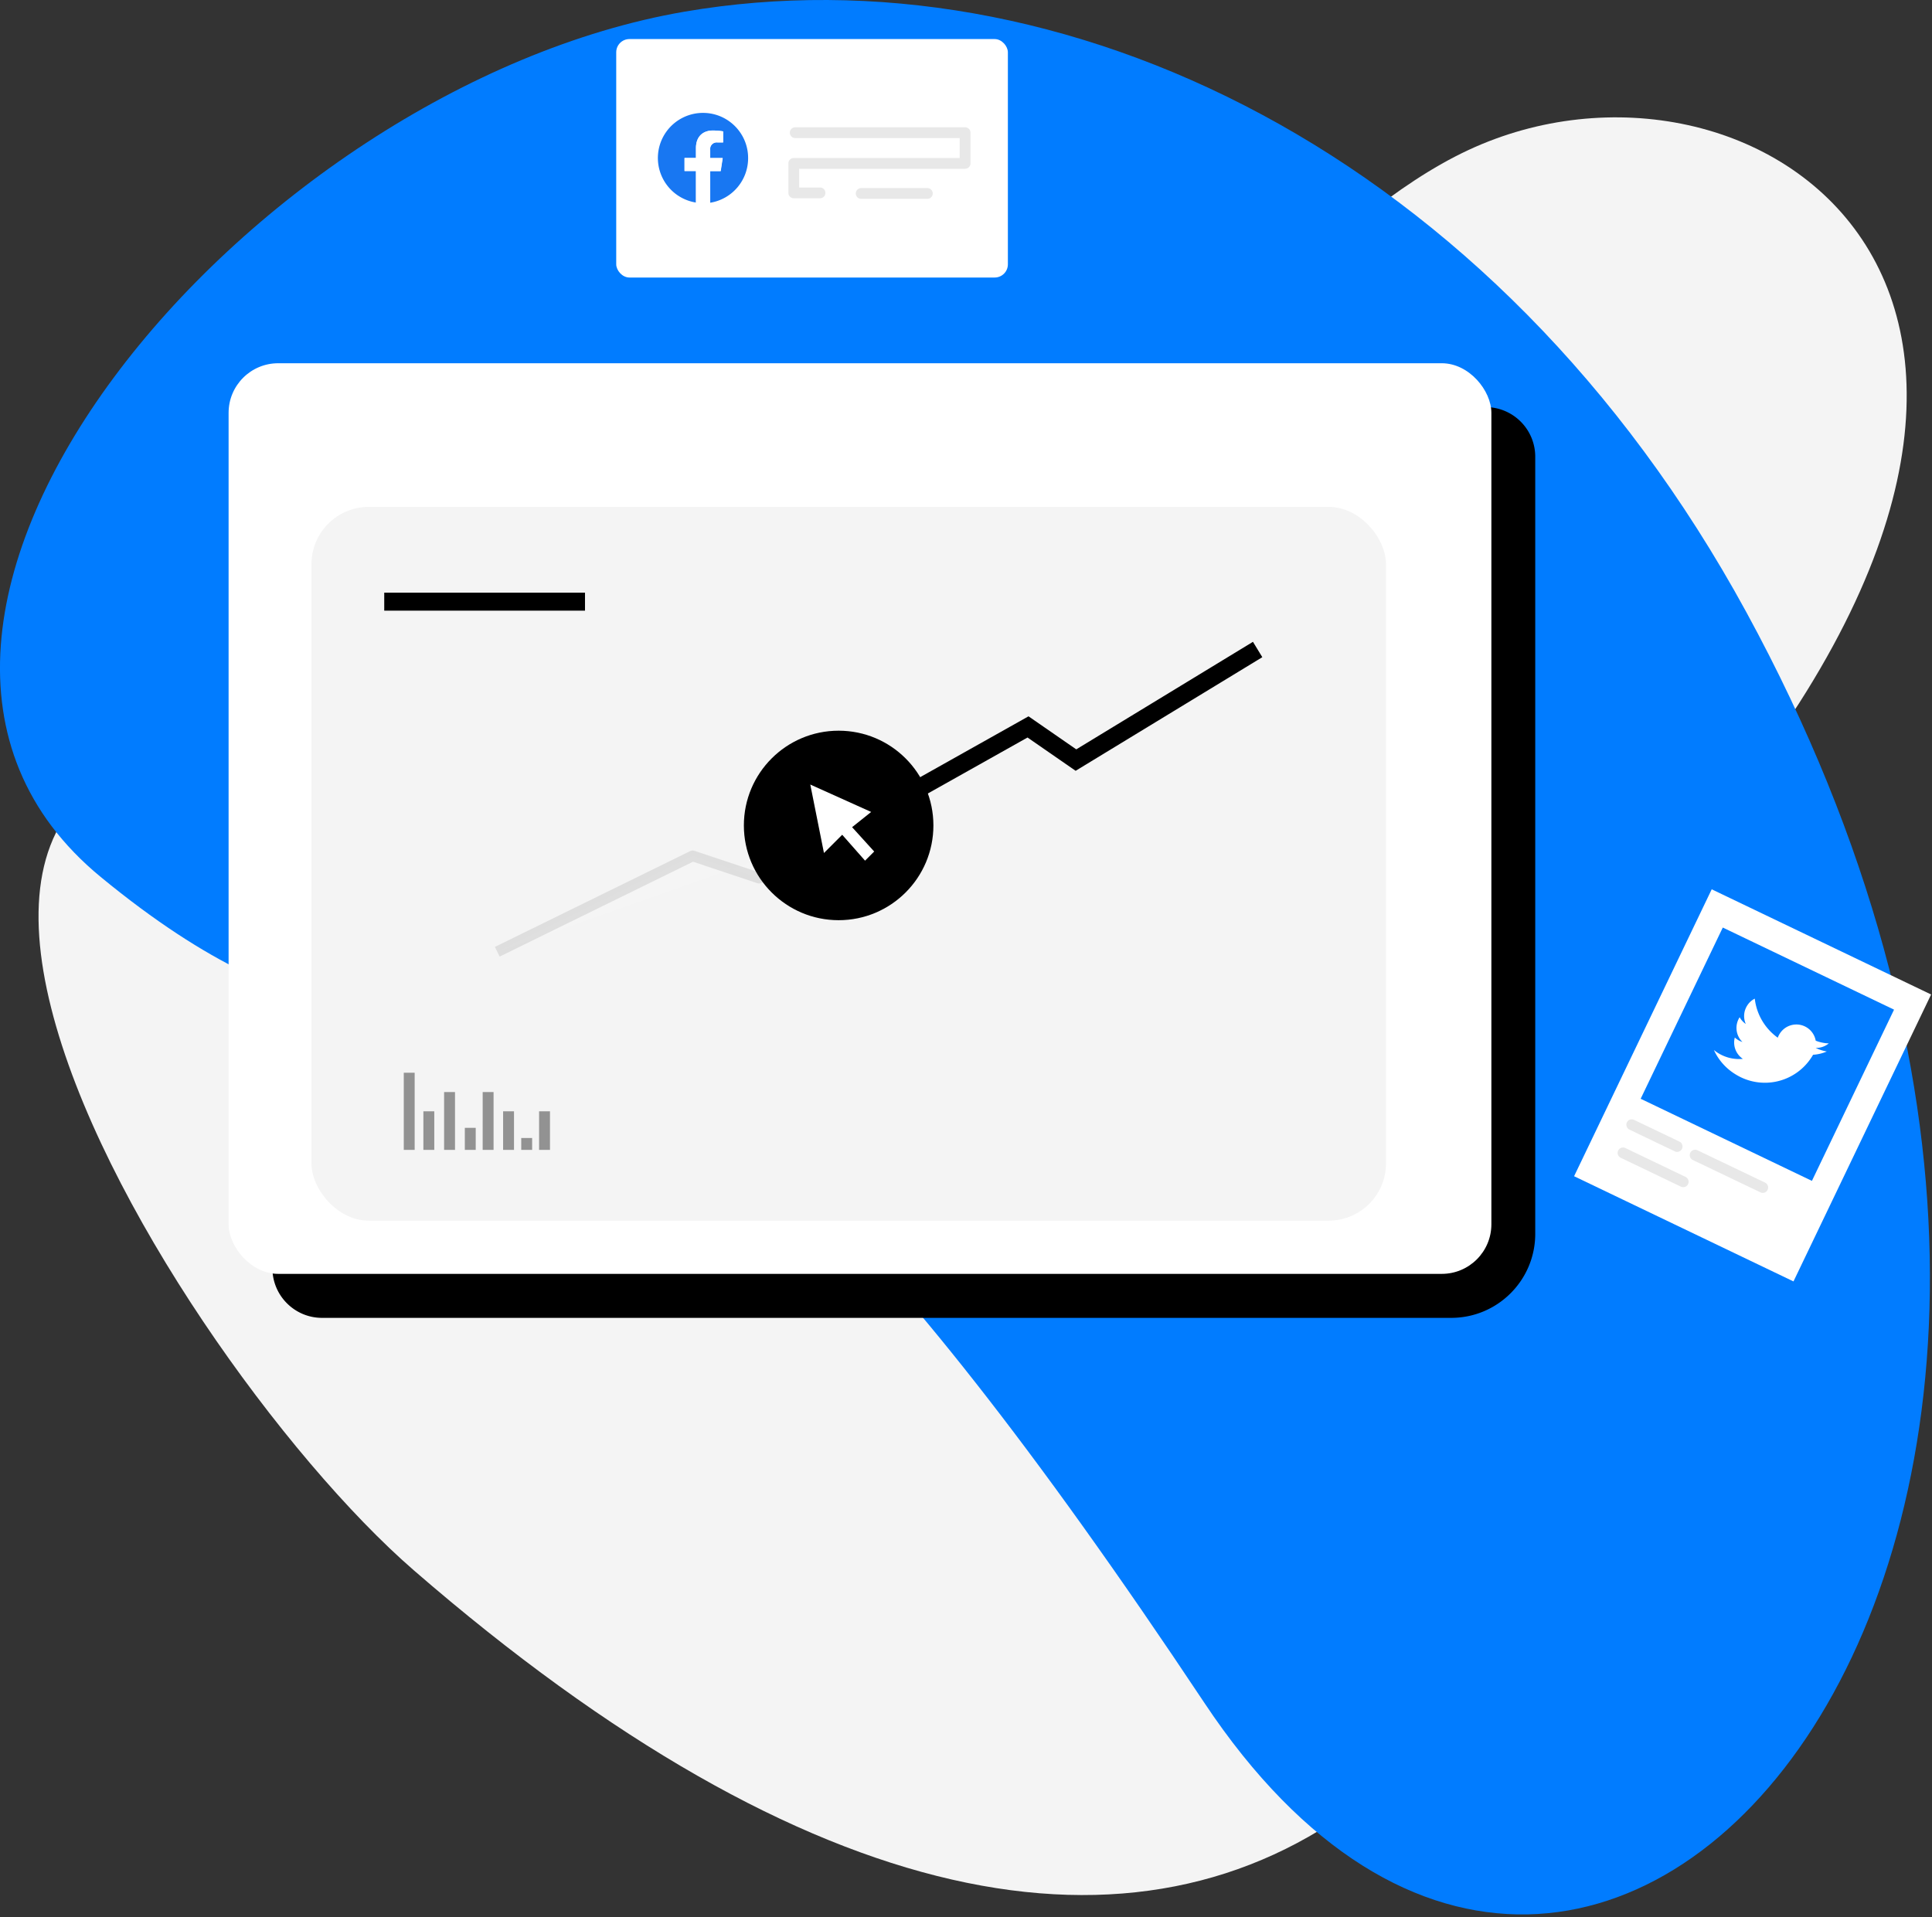
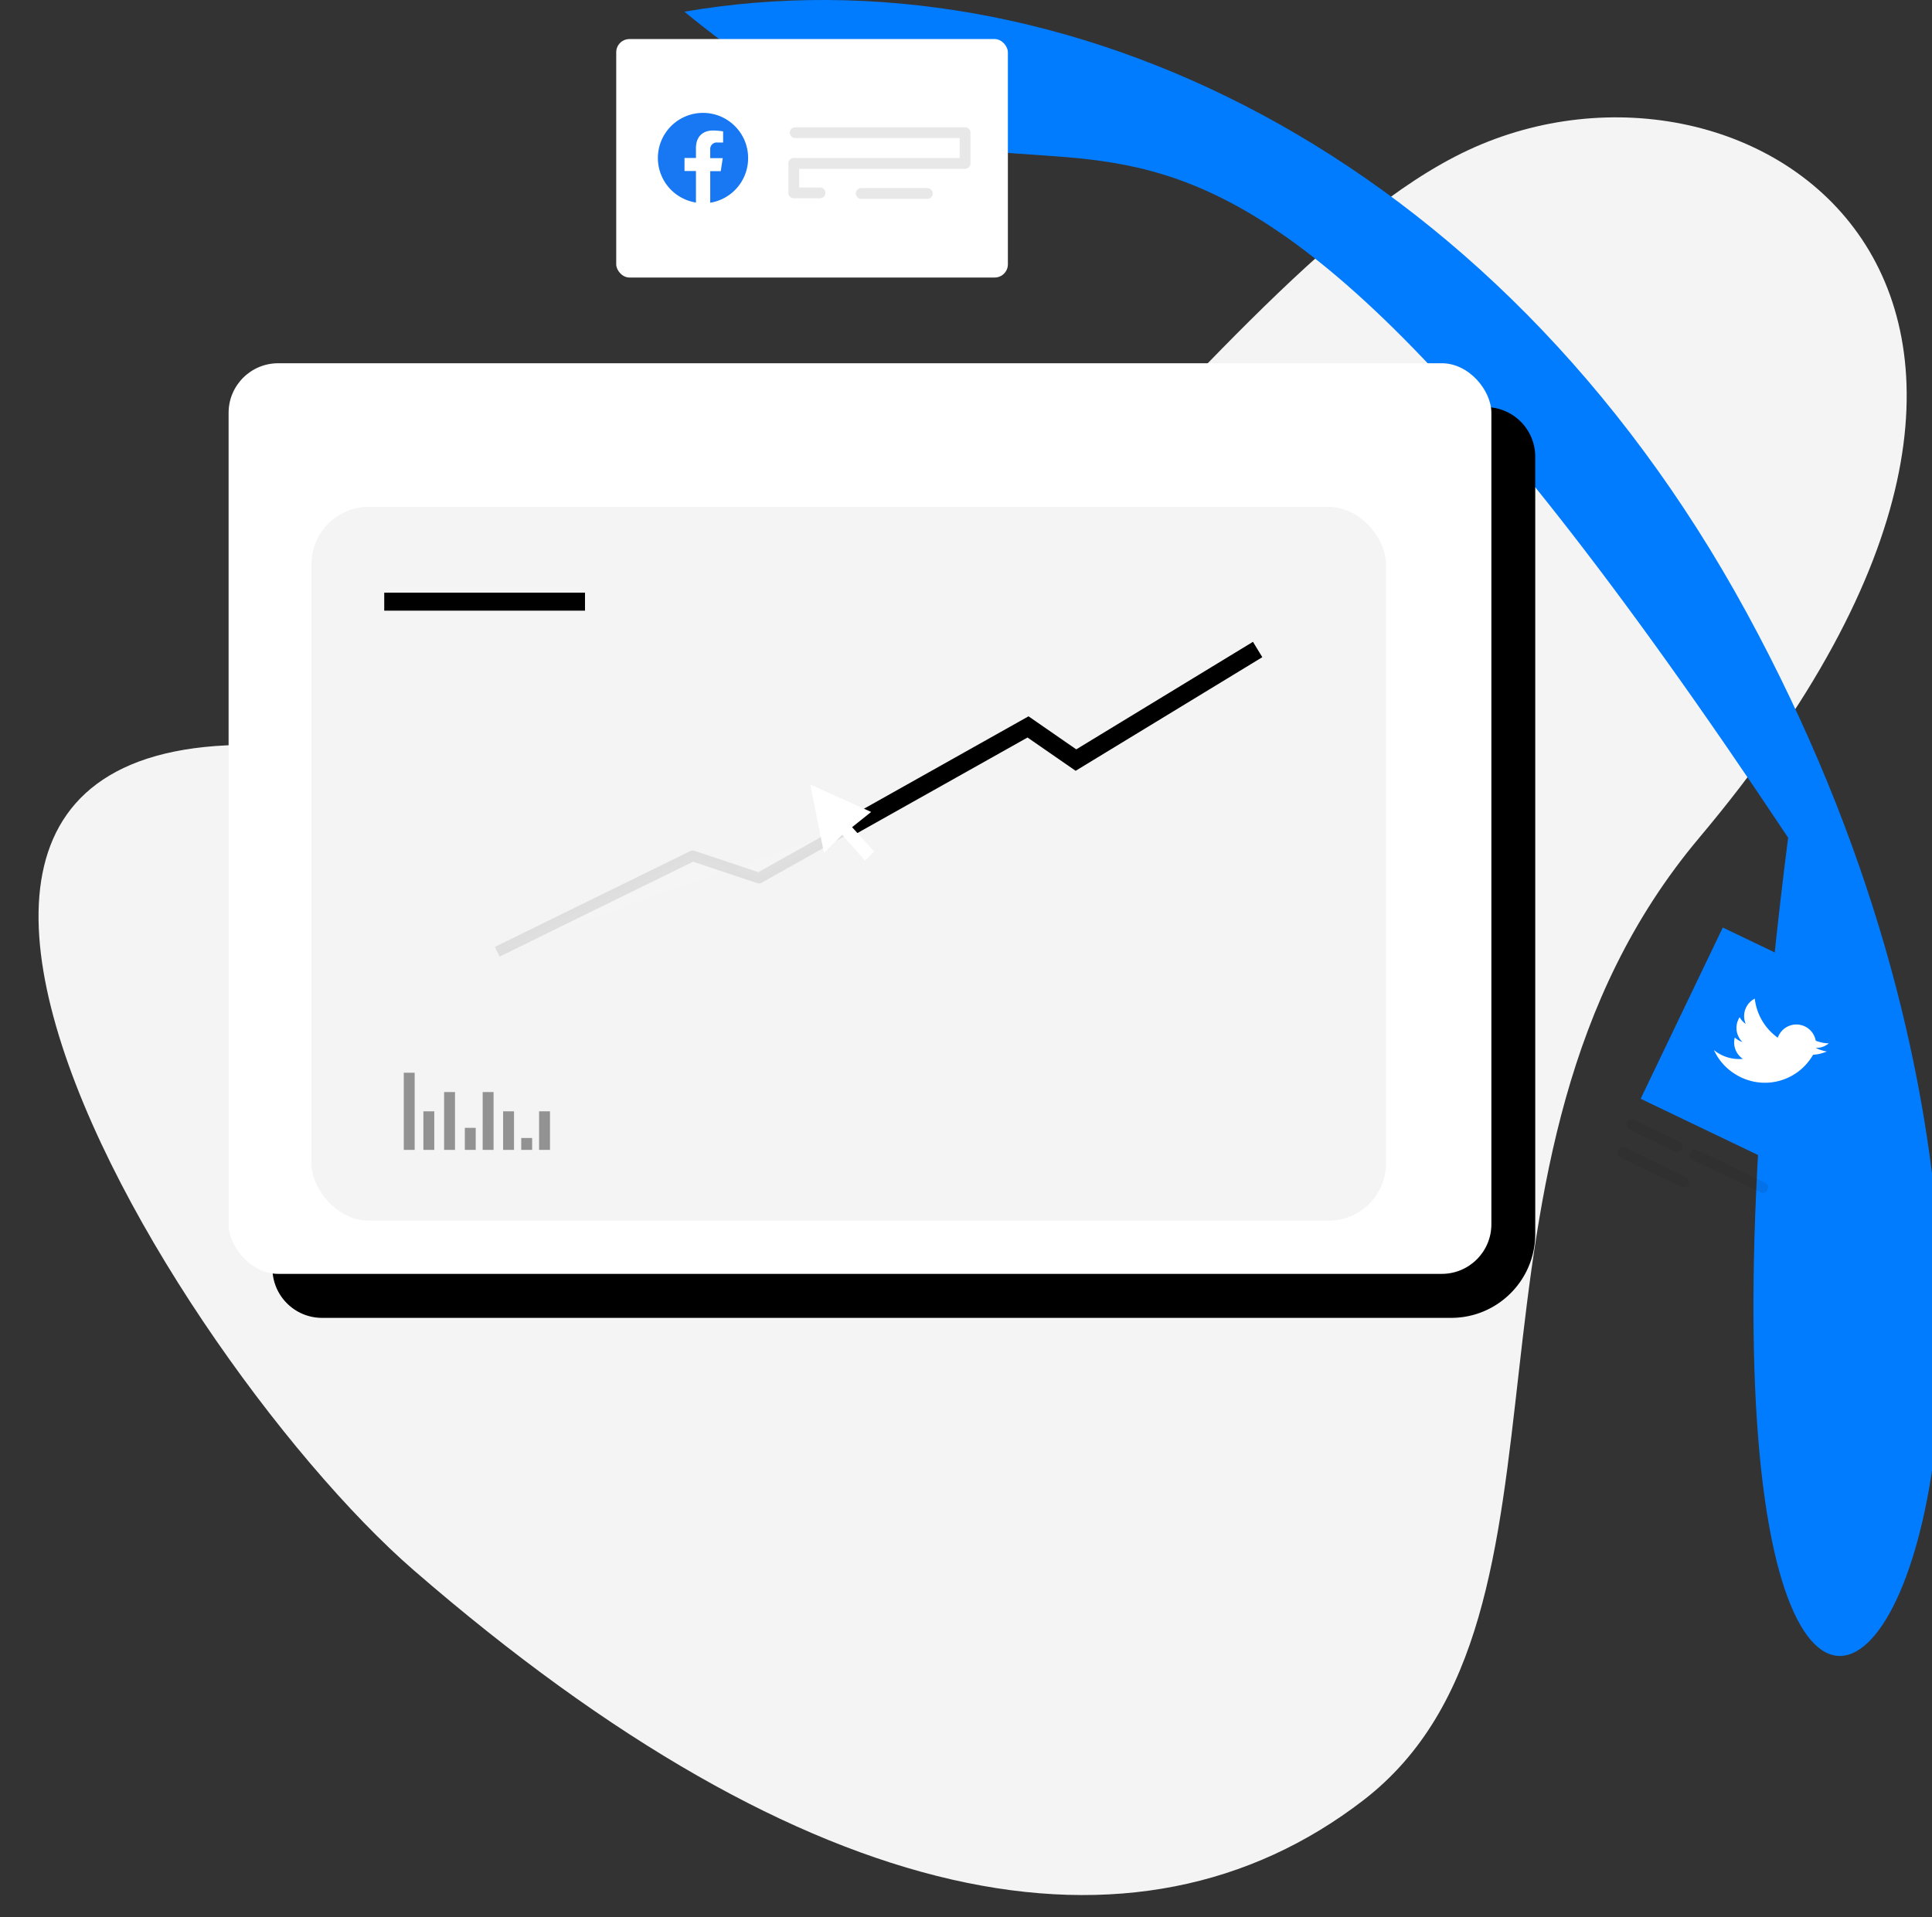
<svg xmlns="http://www.w3.org/2000/svg" width="537" height="533">
  <rect width="100%" height="100%" fill="#333333" stroke="none" />
  <style>.B{fill-rule:nonzero}.C{stroke:#1d1d1b}.D{stroke-width:3}.E{stroke-linejoin:round}.F{stroke-linecap:round}</style>
  <g fill="none" fill-rule="evenodd">
    <g class="B">
      <path d="M472.3 232.9c-75.47 89.66-27.06 216.42-93.3 267.52-63.1 48.65-153.92 31.58-264-63.9C44.1 375-91.3 153.45 140.2 219.1c102.4 29 189.5-140.76 267.9-177.37s192.14 39.2 64.2 191.16h0z" fill="#f4f4f4" />
-       <path d="M190.23 3.25C69.26 24.05-57.6 173.4 28 243.8c120.52 99.2 114.23-59.87 306.78 229.62C445.3 639.6 625.16 426.5 485.38 170.15 415.5 42 294.84-14.73 190.23 3.25z" fill="#017cff" />
+       <path d="M190.23 3.25c120.52 99.2 114.23-59.87 306.78 229.62C445.3 639.6 625.16 426.5 485.38 170.15 415.5 42 294.84-14.73 190.23 3.25z" fill="#017cff" />
      <rect x="171.28" y="10.86" width="108.86" height="66.29" rx="3.67" fill="#fff" />
      <path d="M89.52 113.17h323.4a13.79 13.79 0 0 1 13.8 13.83v216c0 12.9-10.46 23.36-23.36 23.36H89.52c-7.616 0-13.8-6.174-13.8-13.8V127c0-7.616 6.174-13.8 13.8-13.8v-.03z" fill="#000" />
      <rect fill="#fff" x="63.54" y="100.98" width="350.99" height="253.15" rx="13.79" />
      <rect fill="#f4f4f4" x="86.57" y="140.91" width="298.67" height="198.43" rx="15.95" />
    </g>
    <path d="M106.8 167.26h55.8" stroke="#000" stroke-width="5" />
    <path fill="#fff" opacity=".1" d="M138.22 264.58l54.3-26.64 18.44 6.15 24.7-13.88" class="B C D E" />
    <path stroke="#000" stroke-width="5" d="M235.67 230.2l50.07-28.12 13.32 9.22 50.5-30.74" />
    <g class="B">
      <g fill="#000">
        <path d="M112.23 298.22h3.03v21.45h-3.03v-21.45zm16.97 15.32h3.03v6.13h-3.03v-6.13zm-11.52-4.6h3.03v10.72h-3.03v-10.72zm32.16 0h3.03v10.72h-3.03v-10.72zm-26.4-5.35h3.03v16.08h-3.03V303.6zm10.72 0h3.03v16.08h-3.03V303.6zm5.68 5.35h3.03v10.72h-3.03v-10.72zm5.04 7.42h3.03v3.3h-3.03v-3.3z" opacity=".4" />
-         <circle cx="233.1" cy="229.47" r="26.34" />
      </g>
      <path d="M207.94 43.92c-.002-6.67-5.226-12.172-11.887-12.52a12.54 12.54 0 0 0-2.613 24.909v-8.77h-3.18v-3.62h3.18v-2.76c0-3.15 1.88-4.88 4.74-4.88a19.77 19.77 0 0 1 2.81.24v3.1h-1.58a1.81 1.81 0 0 0-2 2v2.35h3.48l-.56 3.62h-2.92v8.77a12.54 12.54 0 0 0 10.53-12.43v-.01z" fill="#1877f2" />
-       <path d="M200.28 47.54l.56-3.62h-3.48v-2.35a1.81 1.81 0 0 1 2-2H201v-3.05a19.77 19.77 0 0 0-2.81-.24c-2.86 0-4.74 1.73-4.74 4.88v2.76h-3.18v3.62h3.18v8.77a12.88 12.88 0 0 0 3.92 0v-8.77h2.9zm237.24 279.446l38.25-79.763 60.98 29.243-38.25 79.763-60.98-29.243z" fill="#fff" />
    </g>
    <path d="M453.54 312.67l12.62 6.05m5 2.4l18.8 9m-38.84-9.62l16.73 8.03" opacity=".1" class="C D E F" />
    <path fill="#027cff" d="M478.85 257.853l47.6 22.826-22.826 47.6-47.6-22.826z" class="B" />
    <path d="M221.03 36.88h47.22v8.54h-47.62v8.2h7.3m11.43.16h18.4" opacity=".1" class="C D E F" />
    <path d="M225.22 218.1l3.8 19.03 5.07-5.07 6.35 7.2 2.54-2.54-6.14-6.77 5.3-4.23-16.92-7.62zm256.92 80.4a15.41 15.41 0 0 0 21.44-4.68 19.46 19.46 0 0 0 .37-.6 11.36 11.36 0 0 0 3.81-.91 11.27 11.27 0 0 1-3.1-1 5.44 5.44 0 0 0 3.65-1.25 11 11 0 0 1-3.63-.75 5.46 5.46 0 0 0-10-1.95 5.54 5.54 0 0 0-.55 1.12 15.51 15.51 0 0 1-6.39-10.86 5.33 5.33 0 0 0-2.1 1.91 5.43 5.43 0 0 0-.4 5.13 5.49 5.49 0 0 1-1.72-1.91v.06a5.45 5.45 0 0 0 .79 6.86 5.4 5.4 0 0 1-1.31-.62 4.61 4.61 0 0 1-.81-.63 5.46 5.46 0 0 0 2.24 5.94 11 11 0 0 1-7-1.69 11.82 11.82 0 0 1-1.05-.77 15.35 15.35 0 0 0 5.71 6.57l.05.03z" fill="#fff" class="B" />
  </g>
</svg>